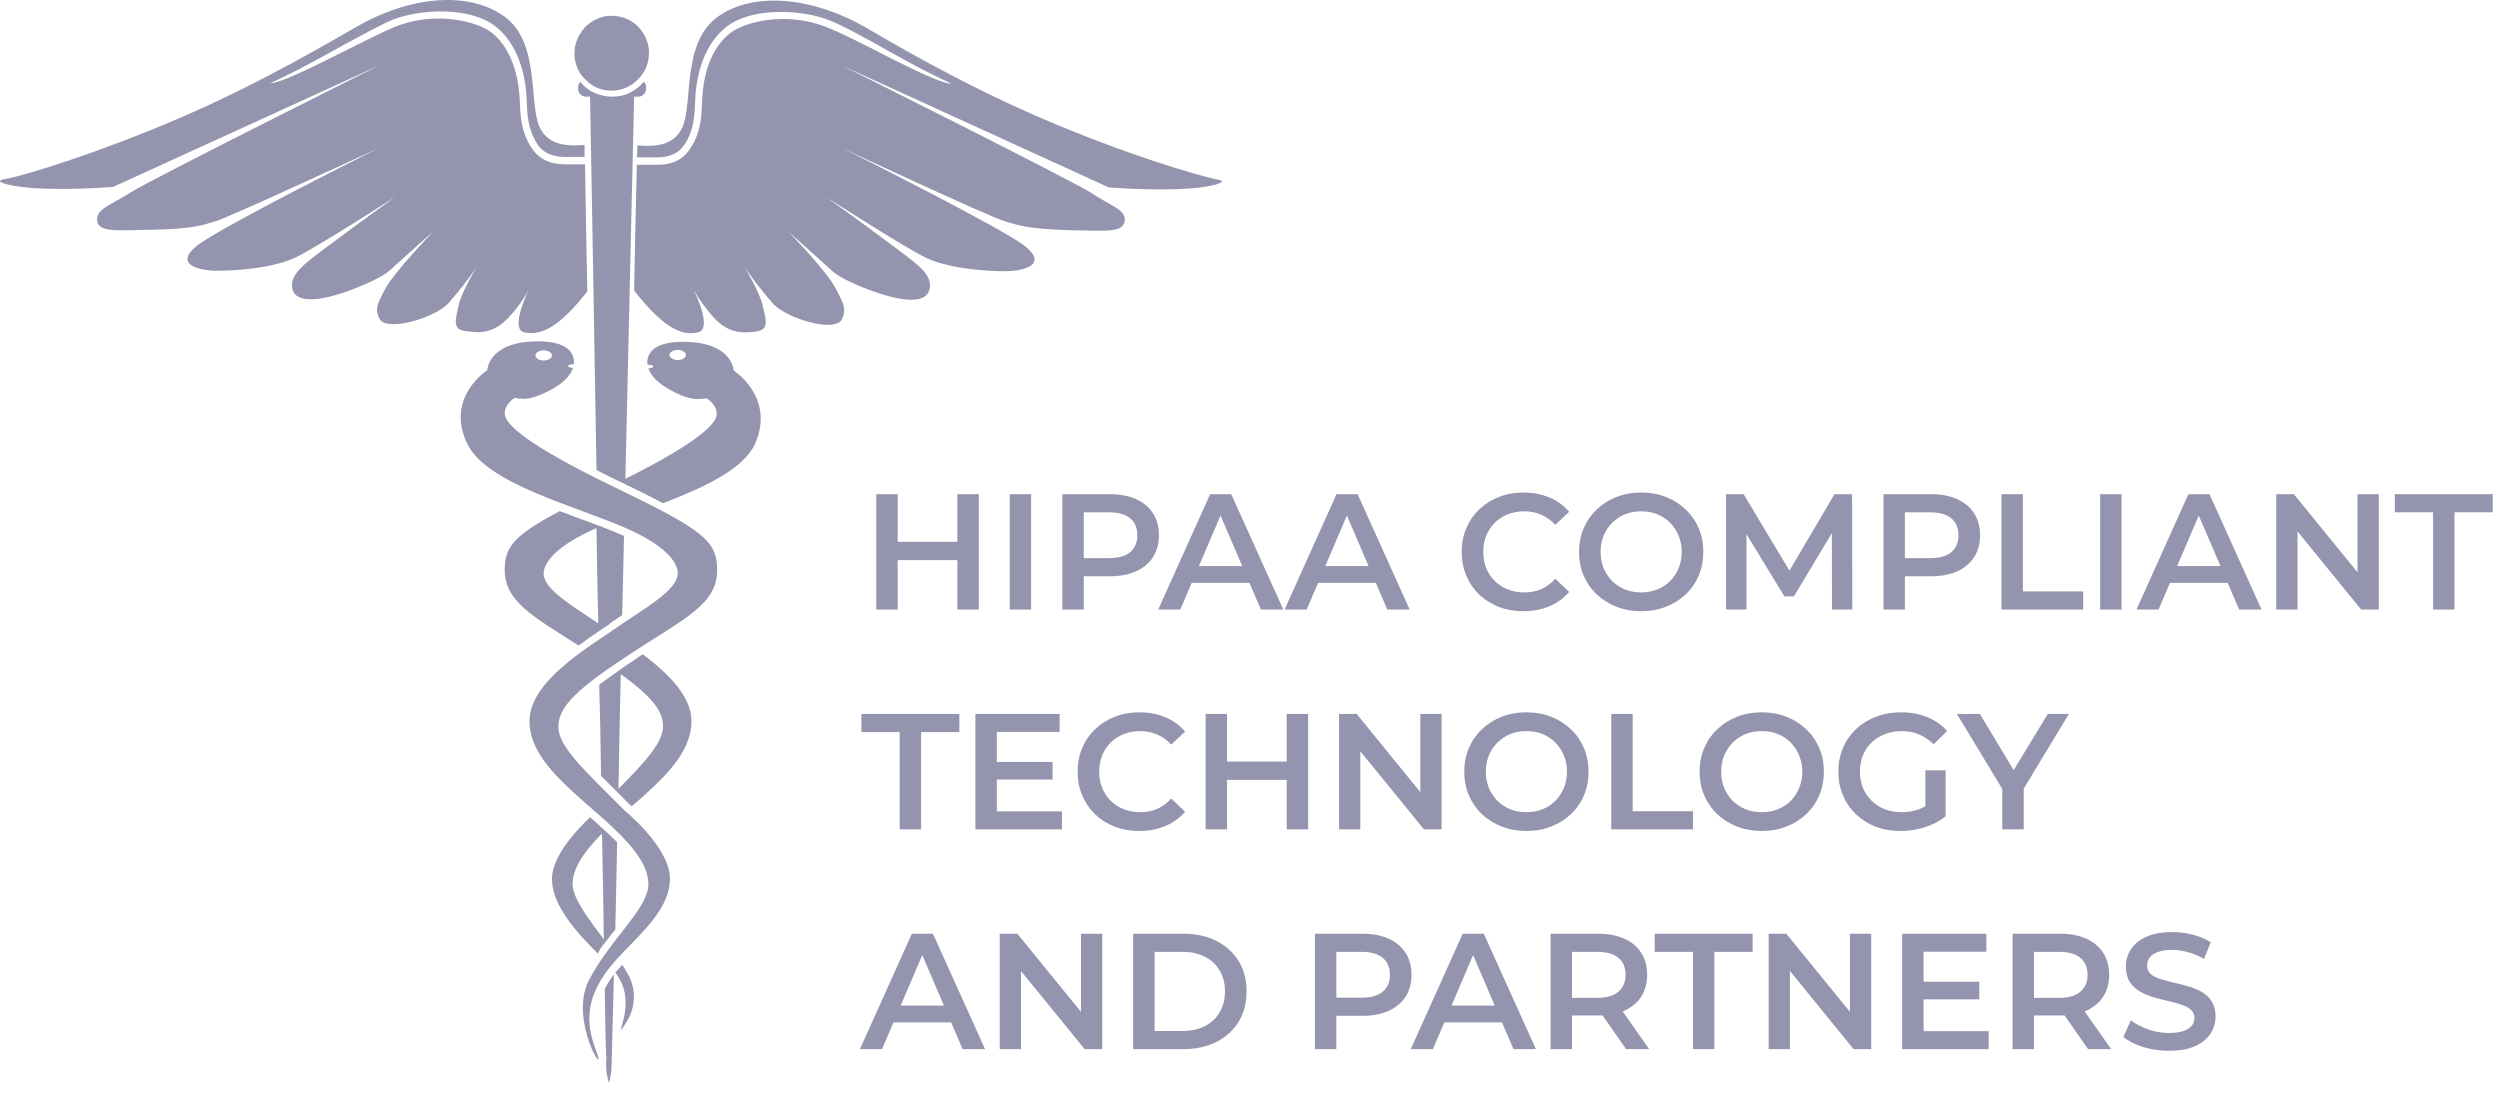
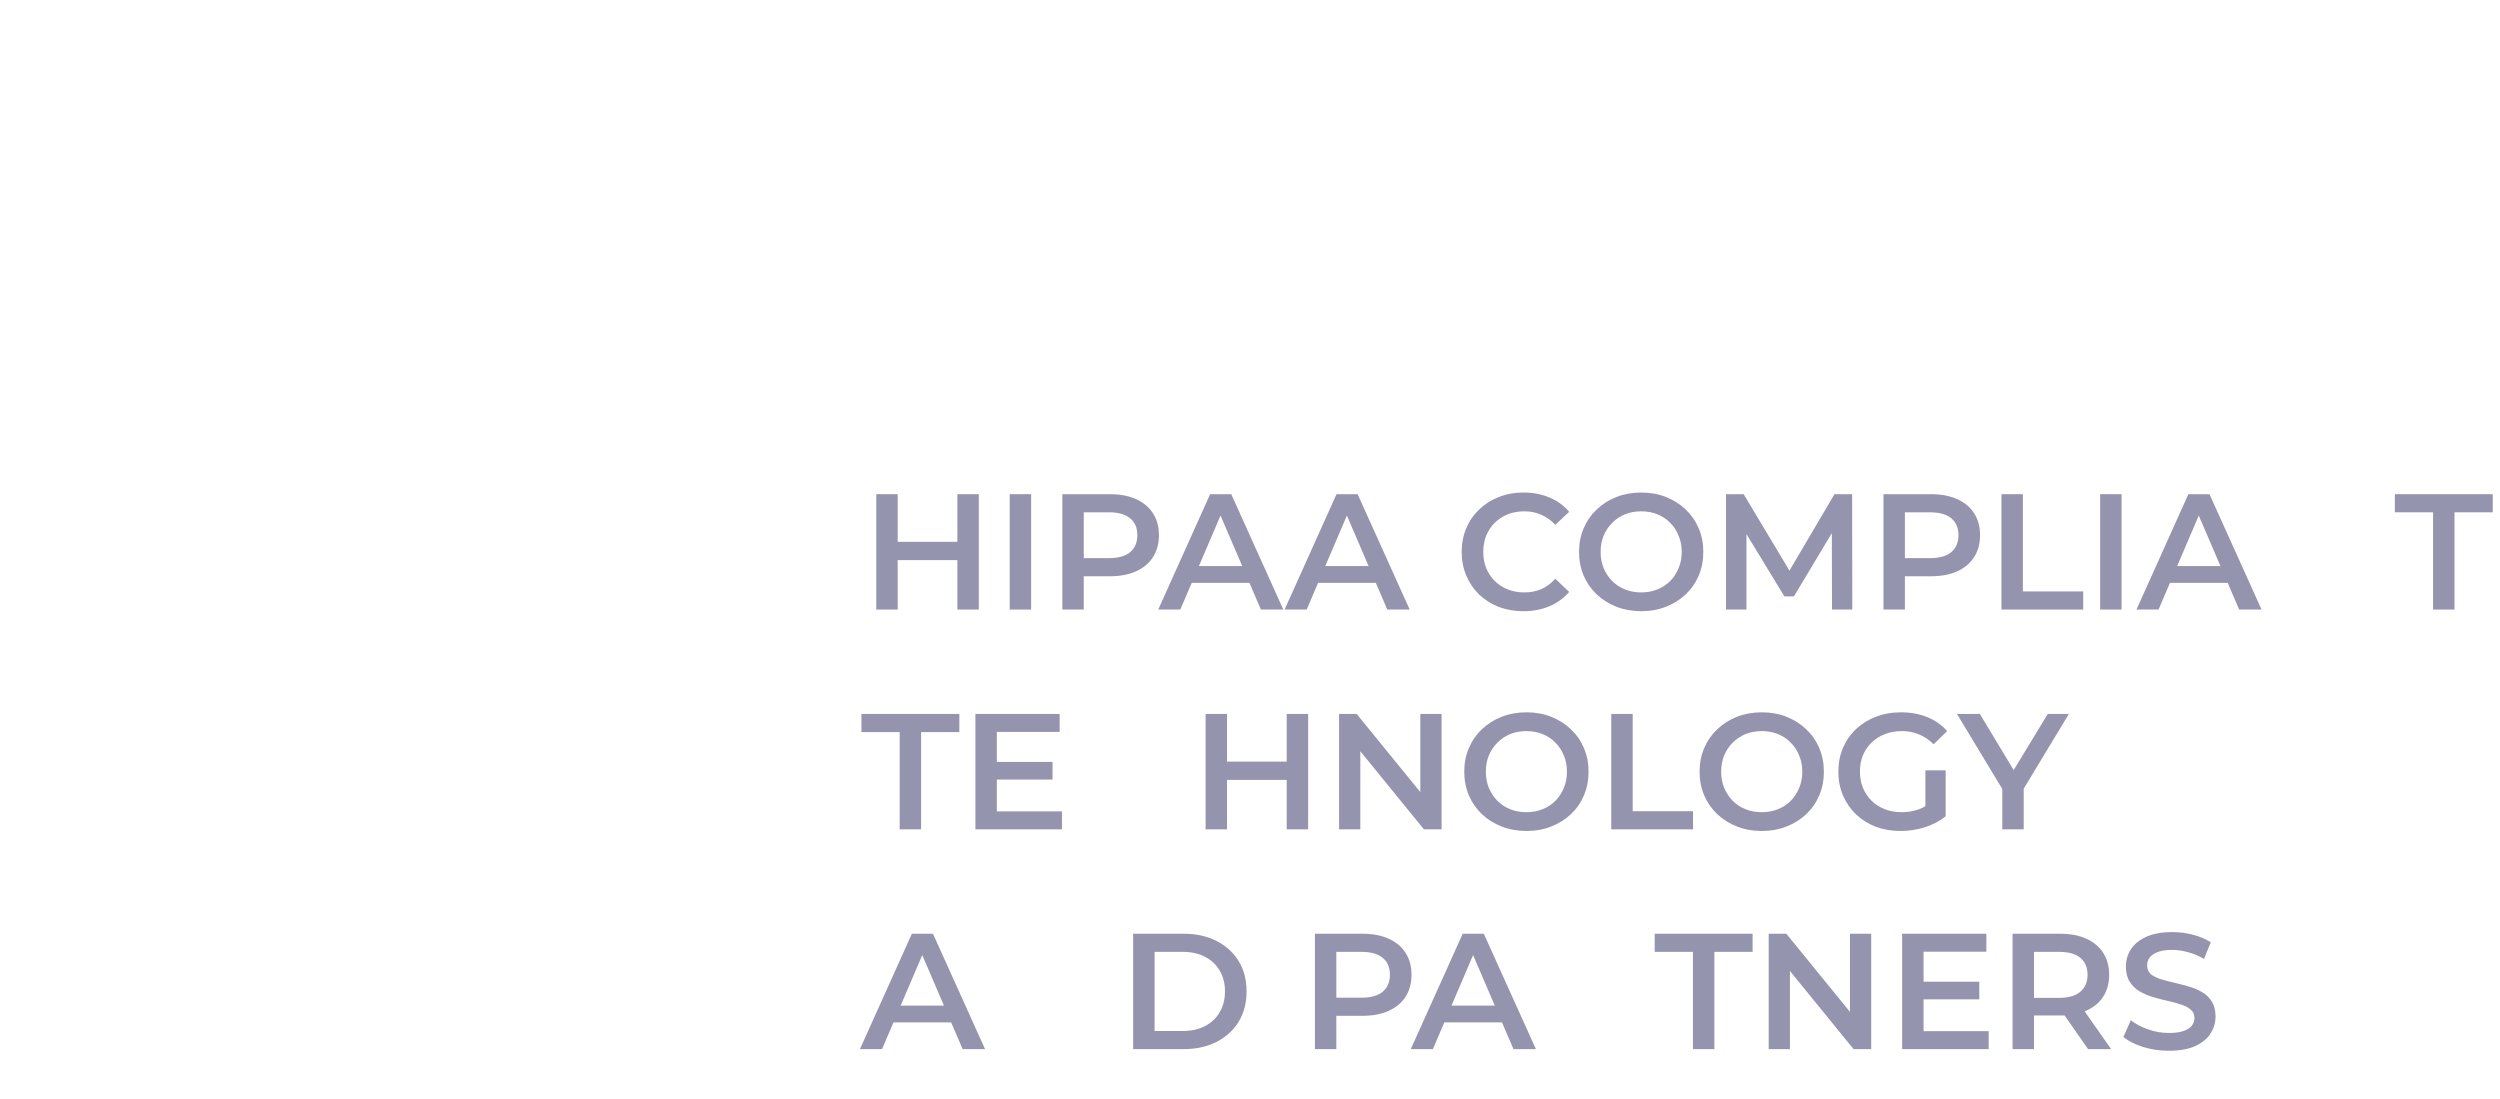
<svg xmlns="http://www.w3.org/2000/svg" width="91" height="40" viewBox="0 0 91 40" fill="none">
-   <path d="M22.013 36.002C22.029 37.175 22.046 38.03 22.063 38.449C22.079 38.5 22.079 38.567 22.063 38.617C22.063 38.684 22.063 38.734 22.063 38.734C22.063 38.969 22.096 39.204 22.163 39.422C22.23 39.204 22.263 38.969 22.263 38.734C22.263 38.651 22.297 37.427 22.347 35.466C22.33 35.483 22.313 35.499 22.313 35.516C22.196 35.667 22.096 35.834 22.013 36.002ZM18.538 11.53C18.805 11.245 19.056 10.909 19.24 10.557C19.106 10.859 18.588 11.999 19.089 12.1C19.64 12.2 20.259 12.033 21.378 10.608C21.344 8.781 21.311 7.188 21.294 5.982H20.693C20.66 5.982 20.643 5.982 20.609 5.982C20.275 5.982 19.724 5.948 19.357 5.395C18.956 4.791 18.939 4.171 18.922 3.719C18.905 3.065 18.738 1.875 17.92 1.204C17.352 0.752 15.815 0.4 14.395 0.97C13.927 1.154 12.992 1.64 12.073 2.093C11.238 2.512 10.169 3.031 9.835 3.031C10.386 2.78 11.121 2.411 11.923 1.959C12.841 1.456 13.81 0.919 14.295 0.718C15.264 0.333 17.118 0.215 18.07 0.986C18.972 1.724 19.156 2.998 19.173 3.685C19.189 4.138 19.206 4.691 19.557 5.244C19.874 5.713 20.375 5.713 20.676 5.713H20.743H21.278C21.278 5.562 21.278 5.428 21.278 5.278C20.743 5.311 19.975 5.345 19.64 4.624C19.24 3.752 19.674 1.523 18.337 0.584C17.001 -0.354 14.863 -0.12 12.958 0.986C11.071 2.076 8.565 3.501 5.474 4.741C2.384 5.982 0.463 6.484 0.095 6.535C-0.255 6.602 0.379 6.836 1.699 6.87C3.019 6.903 4.121 6.803 4.121 6.803L13.81 2.378C13.81 2.378 5.458 6.551 4.756 7.004C4.055 7.457 3.487 7.607 3.537 8.026C3.587 8.446 4.121 8.395 5.591 8.362C7.061 8.328 7.379 8.194 7.88 8.043C8.381 7.892 13.81 5.378 13.81 5.378C13.81 5.378 7.997 8.278 7.162 8.948C6.326 9.619 7.229 9.837 7.797 9.854C8.381 9.87 9.935 9.786 10.803 9.351C11.672 8.915 14.378 7.172 14.378 7.172C14.378 7.172 11.706 9.099 11.188 9.535C10.77 9.887 10.553 10.189 10.653 10.557C10.803 11.027 11.605 10.977 12.674 10.591C12.674 10.591 13.777 10.206 14.195 9.837C14.612 9.451 15.782 8.412 15.782 8.412C15.782 8.412 14.395 9.854 14.044 10.474C13.71 11.094 13.643 11.245 13.81 11.597C14.044 12.1 15.815 11.58 16.316 11.044C16.684 10.625 17.035 10.189 17.352 9.719C17.352 9.719 16.817 10.591 16.7 11.094C16.584 11.597 16.45 11.999 16.934 12.049C17.469 12.133 17.97 12.15 18.538 11.53ZM21.846 22.945C21.896 22.911 21.946 22.878 21.996 22.844C22.096 22.777 22.18 22.727 22.247 22.66C22.38 22.576 22.514 22.475 22.647 22.391C22.664 21.436 22.698 20.464 22.714 19.508C22.447 19.391 22.163 19.274 21.862 19.156C21.846 19.156 21.829 19.14 21.812 19.14C21.779 19.123 21.762 19.123 21.729 19.106C21.528 19.039 21.344 18.955 21.127 18.888C20.877 18.788 20.626 18.704 20.375 18.603C18.705 19.492 18.371 19.911 18.371 20.732C18.371 21.889 19.357 22.408 21.061 23.498C21.328 23.297 21.595 23.112 21.846 22.945ZM19.791 20.883C19.791 20.883 19.674 20.145 21.562 19.291C21.612 19.274 21.662 19.24 21.712 19.223C21.729 20.38 21.745 21.537 21.779 22.693C20.843 22.056 19.791 21.453 19.791 20.883ZM22.647 35.114C22.564 35.214 22.48 35.315 22.397 35.399C22.881 36.052 22.848 36.689 22.581 37.511C22.831 37.226 23.332 36.505 22.915 35.566C22.831 35.415 22.748 35.265 22.647 35.114ZM21.879 28.241C22.063 28.426 22.28 28.644 22.497 28.861C22.631 28.996 22.764 29.13 22.915 29.281C22.931 29.297 22.965 29.314 22.998 29.348C24.134 28.359 25.17 27.42 25.17 26.247C25.17 25.325 24.285 24.487 23.399 23.816C23.316 23.866 23.232 23.917 23.149 23.984C22.948 24.118 22.764 24.235 22.597 24.353C22.597 24.353 22.581 24.353 22.581 24.369C22.547 24.403 22.497 24.42 22.464 24.453C22.23 24.621 22.013 24.772 21.812 24.922C21.846 26.046 21.862 27.169 21.879 28.241ZM22.597 24.537C23.7 25.341 24.134 25.861 24.134 26.431C24.134 27.018 23.516 27.705 22.514 28.711C22.53 27.37 22.564 25.979 22.597 24.537ZM28.695 8.429C28.695 8.429 29.864 9.468 30.282 9.854C30.699 10.239 31.802 10.608 31.802 10.608C32.871 10.993 33.673 11.044 33.823 10.574C33.94 10.206 33.706 9.887 33.289 9.552C32.771 9.116 30.098 7.188 30.098 7.188C30.098 7.188 32.804 8.932 33.673 9.367C34.542 9.803 36.095 9.887 36.68 9.87C37.264 9.854 38.15 9.636 37.315 8.965C36.479 8.295 30.666 5.395 30.666 5.395C30.666 5.395 36.078 7.926 36.596 8.06C37.097 8.211 37.415 8.328 38.885 8.378C40.355 8.412 40.873 8.462 40.94 8.043C41.007 7.641 40.422 7.49 39.72 7.021C39.019 6.568 30.666 2.394 30.666 2.394L40.355 6.82C40.355 6.82 41.458 6.92 42.777 6.887C44.097 6.853 44.732 6.618 44.381 6.551C44.03 6.484 42.092 5.998 39.002 4.758C35.911 3.518 33.406 2.11 31.518 1.003C29.63 -0.086 27.475 -0.338 26.139 0.601C24.802 1.54 25.237 3.752 24.836 4.641C24.502 5.361 23.733 5.328 23.199 5.294C23.199 5.428 23.199 5.579 23.182 5.73H23.733H23.8C24.101 5.73 24.602 5.73 24.919 5.261C25.27 4.724 25.287 4.154 25.304 3.702C25.32 3.015 25.504 1.741 26.406 1.003C27.358 0.232 29.213 0.35 30.181 0.735C30.666 0.919 31.635 1.456 32.554 1.975C33.355 2.428 34.09 2.797 34.642 3.048C34.291 3.048 33.239 2.529 32.403 2.11C31.501 1.64 30.566 1.171 30.081 0.986C28.661 0.417 27.124 0.769 26.556 1.221C25.721 1.892 25.571 3.082 25.554 3.735C25.537 4.188 25.521 4.825 25.12 5.412C24.769 5.965 24.218 5.998 23.867 5.998C23.834 5.998 23.817 5.998 23.783 5.998H23.182C23.149 7.205 23.115 8.781 23.082 10.574C24.218 12.033 24.869 12.217 25.404 12.1C25.905 11.999 25.404 10.859 25.253 10.557C25.454 10.909 25.688 11.228 25.955 11.53C26.506 12.15 27.024 12.133 27.525 12.066C28.026 11.999 27.876 11.614 27.759 11.111C27.642 10.608 27.108 9.736 27.108 9.736C27.425 10.189 27.776 10.641 28.143 11.06C28.645 11.597 30.415 12.133 30.649 11.614C30.8 11.278 30.75 11.111 30.415 10.491C30.098 9.87 28.695 8.429 28.695 8.429ZM22.263 3.3C22.53 3.3 22.798 3.216 23.015 3.065C23.232 2.914 23.416 2.696 23.516 2.462C23.616 2.21 23.65 1.942 23.6 1.674C23.549 1.406 23.416 1.171 23.232 0.97C23.048 0.785 22.798 0.651 22.53 0.601C22.263 0.551 21.996 0.567 21.745 0.685C21.495 0.785 21.278 0.97 21.144 1.188C20.994 1.406 20.91 1.674 20.91 1.942C20.91 2.126 20.944 2.294 21.01 2.462C21.077 2.629 21.177 2.78 21.311 2.897C21.445 3.031 21.578 3.132 21.745 3.199C21.896 3.266 22.079 3.3 22.263 3.3ZM26.707 13.491C26.707 13.491 26.673 12.552 25.153 12.452C23.6 12.351 23.533 13.021 23.566 13.273C23.683 13.273 23.783 13.306 23.783 13.34C23.783 13.373 23.7 13.407 23.6 13.407C23.683 13.659 23.917 13.96 24.585 14.295C25.137 14.564 25.404 14.547 25.721 14.497C25.721 14.497 26.089 14.714 26.089 15.066C26.089 15.402 25.504 16.055 22.764 17.43C22.931 10.021 23.082 3.518 23.082 3.518H23.249C23.316 3.518 23.383 3.484 23.433 3.434C23.483 3.383 23.516 3.316 23.516 3.249V3.166C23.516 3.132 23.516 3.098 23.499 3.065C23.483 3.031 23.466 2.998 23.433 2.981C23.282 3.149 23.115 3.283 22.915 3.383C22.714 3.484 22.497 3.518 22.28 3.518C22.063 3.518 21.846 3.467 21.645 3.383C21.445 3.3 21.261 3.149 21.127 2.981C21.094 3.015 21.077 3.031 21.061 3.065C21.044 3.098 21.044 3.132 21.044 3.166V3.249C21.044 3.316 21.077 3.383 21.127 3.434C21.177 3.484 21.244 3.518 21.311 3.518H21.478C21.478 3.518 21.595 9.837 21.712 17.111C21.946 17.229 22.18 17.346 22.447 17.48C22.48 17.497 22.53 17.514 22.564 17.53C23.182 17.832 23.7 18.084 24.134 18.318C25.604 17.748 27.041 17.095 27.475 16.173C28.244 14.463 26.707 13.491 26.707 13.491ZM24.669 13.105C24.502 13.105 24.368 13.021 24.368 12.921C24.368 12.82 24.502 12.737 24.669 12.737C24.836 12.737 24.97 12.82 24.97 12.921C24.97 13.021 24.836 13.105 24.669 13.105ZM22.013 34.326C22.146 34.158 22.263 33.991 22.397 33.84C22.414 32.884 22.447 31.812 22.464 30.655C22.297 30.487 22.113 30.32 21.912 30.135C21.846 30.085 21.796 30.018 21.729 29.968C21.645 29.884 21.562 29.817 21.478 29.75C21.01 30.186 20.091 31.158 20.091 31.996C20.091 32.985 21.044 33.991 21.762 34.711C21.829 34.561 21.912 34.443 22.013 34.326ZM21.912 30.337C21.946 31.761 21.962 33.069 21.979 34.192C21.428 33.454 20.843 32.7 20.843 32.18C20.843 31.694 21.127 31.141 21.912 30.337ZM22.297 17.698C19.039 16.122 18.371 15.402 18.371 15.05C18.371 14.698 18.738 14.48 18.738 14.48C19.056 14.547 19.323 14.547 19.874 14.279C20.543 13.96 20.776 13.642 20.86 13.39C20.76 13.39 20.676 13.357 20.676 13.323C20.676 13.29 20.776 13.256 20.893 13.256V13.239C20.91 12.988 20.827 12.334 19.29 12.435C17.77 12.535 17.736 13.474 17.736 13.474C17.736 13.474 16.199 14.463 17.001 16.139C17.703 17.631 20.994 18.419 22.898 19.274C24.786 20.129 24.669 20.866 24.669 20.866C24.669 21.503 23.399 22.174 22.397 22.878C21.395 23.581 19.273 24.805 19.273 26.247C19.273 27.571 20.593 28.593 21.879 29.733C23.182 30.873 23.6 31.56 23.6 32.197C23.6 33.069 22.163 34.242 21.428 35.7C20.693 37.159 22.146 39.422 21.695 38.231C21.227 37.041 21.478 36.203 22.079 35.365C22.814 34.343 24.385 33.337 24.385 31.979C24.385 30.839 22.731 29.498 22.731 29.498C21.261 28.023 20.325 27.185 20.325 26.448C20.325 25.71 21.027 25.057 22.998 23.766C24.953 22.492 26.105 21.989 26.105 20.749C26.105 19.659 25.554 19.274 22.297 17.698ZM19.791 12.753C19.958 12.753 20.091 12.837 20.091 12.938C20.091 13.038 19.958 13.122 19.791 13.122C19.624 13.122 19.49 13.038 19.49 12.938C19.49 12.837 19.624 12.753 19.791 12.753Z" fill="#9594AF" />
  <path d="M34.848 17.988H35.628V22.188H34.848V17.988ZM32.676 22.188H31.896V17.988H32.676V22.188ZM34.908 20.388H32.61V19.722H34.908V20.388Z" fill="#9594AF" />
  <path d="M36.753 22.188V17.988H37.533V22.188H36.753Z" fill="#9594AF" />
  <path d="M38.669 22.188V17.988H40.397C40.769 17.988 41.087 18.048 41.351 18.168C41.619 18.288 41.825 18.46 41.969 18.684C42.113 18.908 42.185 19.174 42.185 19.482C42.185 19.79 42.113 20.056 41.969 20.28C41.825 20.504 41.619 20.676 41.351 20.796C41.087 20.916 40.769 20.976 40.397 20.976H39.101L39.449 20.61V22.188H38.669ZM39.449 20.694L39.101 20.316H40.361C40.705 20.316 40.963 20.244 41.135 20.1C41.311 19.952 41.399 19.746 41.399 19.482C41.399 19.214 41.311 19.008 41.135 18.864C40.963 18.72 40.705 18.648 40.361 18.648H39.101L39.449 18.264V20.694Z" fill="#9594AF" />
  <path d="M42.159 22.188L44.049 17.988H44.817L46.713 22.188H45.897L44.271 18.402H44.583L42.963 22.188H42.159ZM43.029 21.216L43.239 20.604H45.507L45.717 21.216H43.029Z" fill="#9594AF" />
  <path d="M46.759 22.188L48.649 17.988H49.417L51.313 22.188H50.497L48.871 18.402H49.183L47.563 22.188H46.759ZM47.629 21.216L47.839 20.604H50.107L50.317 21.216H47.629Z" fill="#9594AF" />
  <path d="M55.449 22.248C55.129 22.248 54.831 22.196 54.555 22.092C54.283 21.984 54.045 21.834 53.841 21.642C53.641 21.446 53.485 21.216 53.373 20.952C53.261 20.688 53.205 20.4 53.205 20.088C53.205 19.776 53.261 19.488 53.373 19.224C53.485 18.96 53.643 18.732 53.847 18.54C54.051 18.344 54.289 18.194 54.561 18.09C54.833 17.982 55.131 17.928 55.455 17.928C55.799 17.928 56.113 17.988 56.397 18.108C56.681 18.224 56.921 18.398 57.117 18.63L56.613 19.104C56.461 18.94 56.291 18.818 56.103 18.738C55.915 18.654 55.711 18.612 55.491 18.612C55.271 18.612 55.069 18.648 54.885 18.72C54.705 18.792 54.547 18.894 54.411 19.026C54.279 19.158 54.175 19.314 54.099 19.494C54.027 19.674 53.991 19.872 53.991 20.088C53.991 20.304 54.027 20.502 54.099 20.682C54.175 20.862 54.279 21.018 54.411 21.15C54.547 21.282 54.705 21.384 54.885 21.456C55.069 21.528 55.271 21.564 55.491 21.564C55.711 21.564 55.915 21.524 56.103 21.444C56.291 21.36 56.461 21.234 56.613 21.066L57.117 21.546C56.921 21.774 56.681 21.948 56.397 22.068C56.113 22.188 55.797 22.248 55.449 22.248Z" fill="#9594AF" />
  <path d="M59.745 22.248C59.417 22.248 59.115 22.194 58.839 22.086C58.563 21.978 58.323 21.828 58.119 21.636C57.915 21.44 57.757 21.212 57.645 20.952C57.533 20.688 57.477 20.4 57.477 20.088C57.477 19.776 57.533 19.49 57.645 19.23C57.757 18.966 57.915 18.738 58.119 18.546C58.323 18.35 58.563 18.198 58.839 18.09C59.115 17.982 59.415 17.928 59.739 17.928C60.067 17.928 60.367 17.982 60.639 18.09C60.915 18.198 61.155 18.35 61.359 18.546C61.563 18.738 61.721 18.966 61.833 19.23C61.945 19.49 62.001 19.776 62.001 20.088C62.001 20.4 61.945 20.688 61.833 20.952C61.721 21.216 61.563 21.444 61.359 21.636C61.155 21.828 60.915 21.978 60.639 22.086C60.367 22.194 60.069 22.248 59.745 22.248ZM59.739 21.564C59.951 21.564 60.147 21.528 60.327 21.456C60.507 21.384 60.663 21.282 60.795 21.15C60.927 21.014 61.029 20.858 61.101 20.682C61.177 20.502 61.215 20.304 61.215 20.088C61.215 19.872 61.177 19.676 61.101 19.5C61.029 19.32 60.927 19.164 60.795 19.032C60.663 18.896 60.507 18.792 60.327 18.72C60.147 18.648 59.951 18.612 59.739 18.612C59.527 18.612 59.331 18.648 59.151 18.72C58.975 18.792 58.819 18.896 58.683 19.032C58.551 19.164 58.447 19.32 58.371 19.5C58.299 19.676 58.263 19.872 58.263 20.088C58.263 20.3 58.299 20.496 58.371 20.676C58.447 20.856 58.551 21.014 58.683 21.15C58.815 21.282 58.971 21.384 59.151 21.456C59.331 21.528 59.527 21.564 59.739 21.564Z" fill="#9594AF" />
  <path d="M62.827 22.188V17.988H63.469L65.305 21.054H64.969L66.775 17.988H67.417L67.423 22.188H66.685L66.679 19.146H66.835L65.299 21.708H64.951L63.391 19.146H63.571V22.188H62.827Z" fill="#9594AF" />
  <path d="M68.558 22.188V17.988H70.286C70.658 17.988 70.976 18.048 71.24 18.168C71.508 18.288 71.714 18.46 71.858 18.684C72.002 18.908 72.074 19.174 72.074 19.482C72.074 19.79 72.002 20.056 71.858 20.28C71.714 20.504 71.508 20.676 71.24 20.796C70.976 20.916 70.658 20.976 70.286 20.976H68.99L69.338 20.61V22.188H68.558ZM69.338 20.694L68.99 20.316H70.25C70.594 20.316 70.852 20.244 71.024 20.1C71.2 19.952 71.288 19.746 71.288 19.482C71.288 19.214 71.2 19.008 71.024 18.864C70.852 18.72 70.594 18.648 70.25 18.648H68.99L69.338 18.264V20.694Z" fill="#9594AF" />
  <path d="M72.853 22.188V17.988H73.633V21.528H75.829V22.188H72.853Z" fill="#9594AF" />
  <path d="M76.445 22.188V17.988H77.225V22.188H76.445Z" fill="#9594AF" />
  <path d="M77.767 22.188L79.657 17.988H80.425L82.321 22.188H81.505L79.879 18.402H80.191L78.571 22.188H77.767ZM78.637 21.216L78.847 20.604H81.115L81.325 21.216H78.637Z" fill="#9594AF" />
-   <path d="M82.855 22.188V17.988H83.497L86.131 21.222H85.813V17.988H86.587V22.188H85.945L83.311 18.954H83.629V22.188H82.855Z" fill="#9594AF" />
  <path d="M88.564 22.188V18.648H87.172V17.988H90.736V18.648H89.344V22.188H88.564Z" fill="#9594AF" />
  <path d="M32.748 30.188V26.648H31.356V25.988H34.92V26.648H33.528V30.188H32.748Z" fill="#9594AF" />
  <path d="M36.225 27.734H38.313V28.376H36.225V27.734ZM36.285 29.534H38.655V30.188H35.505V25.988H38.571V26.642H36.285V29.534Z" fill="#9594AF" />
-   <path d="M41.469 30.248C41.149 30.248 40.851 30.196 40.575 30.092C40.303 29.984 40.065 29.834 39.861 29.642C39.661 29.446 39.505 29.216 39.393 28.952C39.281 28.688 39.225 28.4 39.225 28.088C39.225 27.776 39.281 27.488 39.393 27.224C39.505 26.96 39.663 26.732 39.867 26.54C40.071 26.344 40.309 26.194 40.581 26.09C40.853 25.982 41.151 25.928 41.475 25.928C41.819 25.928 42.133 25.988 42.417 26.108C42.701 26.224 42.941 26.398 43.137 26.63L42.633 27.104C42.481 26.94 42.311 26.818 42.123 26.738C41.935 26.654 41.731 26.612 41.511 26.612C41.291 26.612 41.089 26.648 40.905 26.72C40.725 26.792 40.567 26.894 40.431 27.026C40.299 27.158 40.195 27.314 40.119 27.494C40.047 27.674 40.011 27.872 40.011 28.088C40.011 28.304 40.047 28.502 40.119 28.682C40.195 28.862 40.299 29.018 40.431 29.15C40.567 29.282 40.725 29.384 40.905 29.456C41.089 29.528 41.291 29.564 41.511 29.564C41.731 29.564 41.935 29.524 42.123 29.444C42.311 29.36 42.481 29.234 42.633 29.066L43.137 29.546C42.941 29.774 42.701 29.948 42.417 30.068C42.133 30.188 41.817 30.248 41.469 30.248Z" fill="#9594AF" />
  <path d="M46.836 25.988H47.616V30.188H46.836V25.988ZM44.664 30.188H43.884V25.988H44.664V30.188ZM46.896 28.388H44.598V27.722H46.896V28.388Z" fill="#9594AF" />
  <path d="M48.742 30.188V25.988H49.383L52.017 29.222H51.7V25.988H52.474V30.188H51.831L49.197 26.954H49.516V30.188H48.742Z" fill="#9594AF" />
  <path d="M55.567 30.248C55.239 30.248 54.937 30.194 54.661 30.086C54.385 29.978 54.145 29.828 53.941 29.636C53.737 29.44 53.579 29.212 53.467 28.952C53.355 28.688 53.299 28.4 53.299 28.088C53.299 27.776 53.355 27.49 53.467 27.23C53.579 26.966 53.737 26.738 53.941 26.546C54.145 26.35 54.385 26.198 54.661 26.09C54.937 25.982 55.237 25.928 55.561 25.928C55.889 25.928 56.189 25.982 56.461 26.09C56.737 26.198 56.977 26.35 57.181 26.546C57.385 26.738 57.543 26.966 57.655 27.23C57.767 27.49 57.823 27.776 57.823 28.088C57.823 28.4 57.767 28.688 57.655 28.952C57.543 29.216 57.385 29.444 57.181 29.636C56.977 29.828 56.737 29.978 56.461 30.086C56.189 30.194 55.891 30.248 55.567 30.248ZM55.561 29.564C55.773 29.564 55.969 29.528 56.149 29.456C56.329 29.384 56.485 29.282 56.617 29.15C56.749 29.014 56.851 28.858 56.923 28.682C56.999 28.502 57.037 28.304 57.037 28.088C57.037 27.872 56.999 27.676 56.923 27.5C56.851 27.32 56.749 27.164 56.617 27.032C56.485 26.896 56.329 26.792 56.149 26.72C55.969 26.648 55.773 26.612 55.561 26.612C55.349 26.612 55.153 26.648 54.973 26.72C54.797 26.792 54.641 26.896 54.505 27.032C54.373 27.164 54.269 27.32 54.193 27.5C54.121 27.676 54.085 27.872 54.085 28.088C54.085 28.3 54.121 28.496 54.193 28.676C54.269 28.856 54.373 29.014 54.505 29.15C54.637 29.282 54.793 29.384 54.973 29.456C55.153 29.528 55.349 29.564 55.561 29.564Z" fill="#9594AF" />
-   <path d="M58.65 30.188V25.988H59.43V29.528H61.626V30.188H58.65Z" fill="#9594AF" />
+   <path d="M58.65 30.188V25.988H59.43V29.528H61.626V30.188H58.65" fill="#9594AF" />
  <path d="M64.133 30.248C63.805 30.248 63.503 30.194 63.227 30.086C62.951 29.978 62.711 29.828 62.507 29.636C62.303 29.44 62.145 29.212 62.033 28.952C61.921 28.688 61.865 28.4 61.865 28.088C61.865 27.776 61.921 27.49 62.033 27.23C62.145 26.966 62.303 26.738 62.507 26.546C62.711 26.35 62.951 26.198 63.227 26.09C63.503 25.982 63.803 25.928 64.127 25.928C64.455 25.928 64.755 25.982 65.027 26.09C65.303 26.198 65.543 26.35 65.747 26.546C65.951 26.738 66.109 26.966 66.221 27.23C66.333 27.49 66.389 27.776 66.389 28.088C66.389 28.4 66.333 28.688 66.221 28.952C66.109 29.216 65.951 29.444 65.747 29.636C65.543 29.828 65.303 29.978 65.027 30.086C64.755 30.194 64.457 30.248 64.133 30.248ZM64.127 29.564C64.339 29.564 64.535 29.528 64.715 29.456C64.895 29.384 65.051 29.282 65.183 29.15C65.315 29.014 65.417 28.858 65.489 28.682C65.565 28.502 65.603 28.304 65.603 28.088C65.603 27.872 65.565 27.676 65.489 27.5C65.417 27.32 65.315 27.164 65.183 27.032C65.051 26.896 64.895 26.792 64.715 26.72C64.535 26.648 64.339 26.612 64.127 26.612C63.915 26.612 63.719 26.648 63.539 26.72C63.363 26.792 63.207 26.896 63.071 27.032C62.939 27.164 62.835 27.32 62.759 27.5C62.687 27.676 62.651 27.872 62.651 28.088C62.651 28.3 62.687 28.496 62.759 28.676C62.835 28.856 62.939 29.014 63.071 29.15C63.203 29.282 63.359 29.384 63.539 29.456C63.719 29.528 63.915 29.564 64.127 29.564Z" fill="#9594AF" />
  <path d="M69.178 30.248C68.85 30.248 68.548 30.196 68.272 30.092C68 29.984 67.762 29.834 67.558 29.642C67.354 29.446 67.196 29.216 67.084 28.952C66.972 28.688 66.916 28.4 66.916 28.088C66.916 27.776 66.972 27.488 67.084 27.224C67.196 26.96 67.354 26.732 67.558 26.54C67.766 26.344 68.008 26.194 68.284 26.09C68.56 25.982 68.862 25.928 69.19 25.928C69.546 25.928 69.866 25.986 70.15 26.102C70.438 26.218 70.68 26.388 70.876 26.612L70.384 27.092C70.22 26.928 70.042 26.808 69.85 26.732C69.662 26.652 69.454 26.612 69.226 26.612C69.006 26.612 68.802 26.648 68.614 26.72C68.426 26.792 68.264 26.894 68.128 27.026C67.992 27.158 67.886 27.314 67.81 27.494C67.738 27.674 67.702 27.872 67.702 28.088C67.702 28.3 67.738 28.496 67.81 28.676C67.886 28.856 67.992 29.014 68.128 29.15C68.264 29.282 68.424 29.384 68.608 29.456C68.792 29.528 68.996 29.564 69.22 29.564C69.428 29.564 69.628 29.532 69.82 29.468C70.016 29.4 70.202 29.288 70.378 29.132L70.822 29.714C70.602 29.89 70.346 30.024 70.054 30.116C69.766 30.204 69.474 30.248 69.178 30.248ZM70.084 29.612V28.04H70.822V29.714L70.084 29.612Z" fill="#9594AF" />
  <path d="M72.883 30.188V28.526L73.057 29.006L71.233 25.988H72.067L73.531 28.418H73.063L74.539 25.988H75.307L73.483 29.006L73.663 28.526V30.188H72.883Z" fill="#9594AF" />
  <path d="M31.302 38.188L33.192 33.988H33.96L35.856 38.188H35.04L33.414 34.402H33.726L32.106 38.188H31.302ZM32.172 37.216L32.382 36.604H34.65L34.86 37.216H32.172Z" fill="#9594AF" />
-   <path d="M36.39 38.188V33.988H37.032L39.666 37.222H39.348V33.988H40.122V38.188H39.48L36.846 34.954H37.164V38.188H36.39Z" fill="#9594AF" />
  <path d="M41.247 38.188V33.988H43.083C43.539 33.988 43.939 34.076 44.283 34.252C44.627 34.428 44.895 34.672 45.087 34.984C45.279 35.296 45.375 35.664 45.375 36.088C45.375 36.508 45.279 36.876 45.087 37.192C44.895 37.504 44.627 37.748 44.283 37.924C43.939 38.1 43.539 38.188 43.083 38.188H41.247ZM42.027 37.528H43.047C43.363 37.528 43.635 37.468 43.863 37.348C44.095 37.228 44.273 37.06 44.397 36.844C44.525 36.628 44.589 36.376 44.589 36.088C44.589 35.796 44.525 35.544 44.397 35.332C44.273 35.116 44.095 34.948 43.863 34.828C43.635 34.708 43.363 34.648 43.047 34.648H42.027V37.528Z" fill="#9594AF" />
  <path d="M47.863 38.188V33.988H49.591C49.963 33.988 50.281 34.048 50.545 34.168C50.813 34.288 51.019 34.46 51.163 34.684C51.307 34.908 51.379 35.174 51.379 35.482C51.379 35.79 51.307 36.056 51.163 36.28C51.019 36.504 50.813 36.676 50.545 36.796C50.281 36.916 49.963 36.976 49.591 36.976H48.295L48.643 36.61V38.188H47.863ZM48.643 36.694L48.295 36.316H49.555C49.899 36.316 50.157 36.244 50.329 36.1C50.505 35.952 50.593 35.746 50.593 35.482C50.593 35.214 50.505 35.008 50.329 34.864C50.157 34.72 49.899 34.648 49.555 34.648H48.295L48.643 34.264V36.694Z" fill="#9594AF" />
  <path d="M51.352 38.188L53.242 33.988H54.011L55.907 38.188H55.09L53.465 34.402H53.776L52.157 38.188H51.352ZM52.222 37.216L52.432 36.604H54.7L54.91 37.216H52.222Z" fill="#9594AF" />
-   <path d="M56.441 38.188V33.988H58.169C58.541 33.988 58.859 34.048 59.123 34.168C59.391 34.288 59.597 34.46 59.741 34.684C59.885 34.908 59.957 35.174 59.957 35.482C59.957 35.79 59.885 36.056 59.741 36.28C59.597 36.5 59.391 36.67 59.123 36.79C58.859 36.906 58.541 36.964 58.169 36.964H56.873L57.221 36.61V38.188H56.441ZM59.189 38.188L58.127 36.664H58.961L60.029 38.188H59.189ZM57.221 36.694L56.873 36.322H58.133C58.477 36.322 58.735 36.248 58.907 36.1C59.083 35.952 59.171 35.746 59.171 35.482C59.171 35.214 59.083 35.008 58.907 34.864C58.735 34.72 58.477 34.648 58.133 34.648H56.873L57.221 34.264V36.694Z" fill="#9594AF" />
  <path d="M61.623 38.188V34.648H60.231V33.988H63.795V34.648H62.403V38.188H61.623Z" fill="#9594AF" />
  <path d="M64.38 38.188V33.988H65.022L67.656 37.222H67.338V33.988H68.112V38.188H67.47L64.836 34.954H65.154V38.188H64.38Z" fill="#9594AF" />
  <path d="M69.958 35.734H72.046V36.376H69.958V35.734ZM70.018 37.534H72.388V38.188H69.238V33.988H72.304V34.642H70.018V37.534Z" fill="#9594AF" />
  <path d="M73.257 38.188V33.988H74.985C75.357 33.988 75.675 34.048 75.939 34.168C76.207 34.288 76.413 34.46 76.557 34.684C76.701 34.908 76.773 35.174 76.773 35.482C76.773 35.79 76.701 36.056 76.557 36.28C76.413 36.5 76.207 36.67 75.939 36.79C75.675 36.906 75.357 36.964 74.985 36.964H73.689L74.037 36.61V38.188H73.257ZM76.005 38.188L74.943 36.664H75.777L76.845 38.188H76.005ZM74.037 36.694L73.689 36.322H74.949C75.293 36.322 75.551 36.248 75.723 36.1C75.899 35.952 75.987 35.746 75.987 35.482C75.987 35.214 75.899 35.008 75.723 34.864C75.551 34.72 75.293 34.648 74.949 34.648H73.689L74.037 34.264V36.694Z" fill="#9594AF" />
  <path d="M78.948 38.248C78.62 38.248 78.306 38.202 78.006 38.11C77.706 38.014 77.468 37.892 77.292 37.744L77.562 37.138C77.73 37.27 77.938 37.38 78.186 37.468C78.434 37.556 78.688 37.6 78.948 37.6C79.168 37.6 79.346 37.576 79.482 37.528C79.618 37.48 79.718 37.416 79.782 37.336C79.846 37.252 79.878 37.158 79.878 37.054C79.878 36.926 79.832 36.824 79.74 36.748C79.648 36.668 79.528 36.606 79.38 36.562C79.236 36.514 79.074 36.47 78.894 36.43C78.718 36.39 78.54 36.344 78.36 36.292C78.184 36.236 78.022 36.166 77.874 36.082C77.73 35.994 77.612 35.878 77.52 35.734C77.428 35.59 77.382 35.406 77.382 35.182C77.382 34.954 77.442 34.746 77.562 34.558C77.686 34.366 77.872 34.214 78.12 34.102C78.372 33.986 78.69 33.928 79.074 33.928C79.326 33.928 79.576 33.96 79.824 34.024C80.072 34.088 80.288 34.18 80.472 34.3L80.226 34.906C80.038 34.794 79.844 34.712 79.644 34.66C79.444 34.604 79.252 34.576 79.068 34.576C78.852 34.576 78.676 34.602 78.54 34.654C78.408 34.706 78.31 34.774 78.246 34.858C78.186 34.942 78.156 35.038 78.156 35.146C78.156 35.274 78.2 35.378 78.288 35.458C78.38 35.534 78.498 35.594 78.642 35.638C78.79 35.682 78.954 35.726 79.134 35.77C79.314 35.81 79.492 35.856 79.668 35.908C79.848 35.96 80.01 36.028 80.154 36.112C80.302 36.196 80.42 36.31 80.508 36.454C80.6 36.598 80.646 36.78 80.646 37C80.646 37.224 80.584 37.432 80.46 37.624C80.34 37.812 80.154 37.964 79.902 38.08C79.65 38.192 79.332 38.248 78.948 38.248Z" fill="#9594AF" />
</svg>